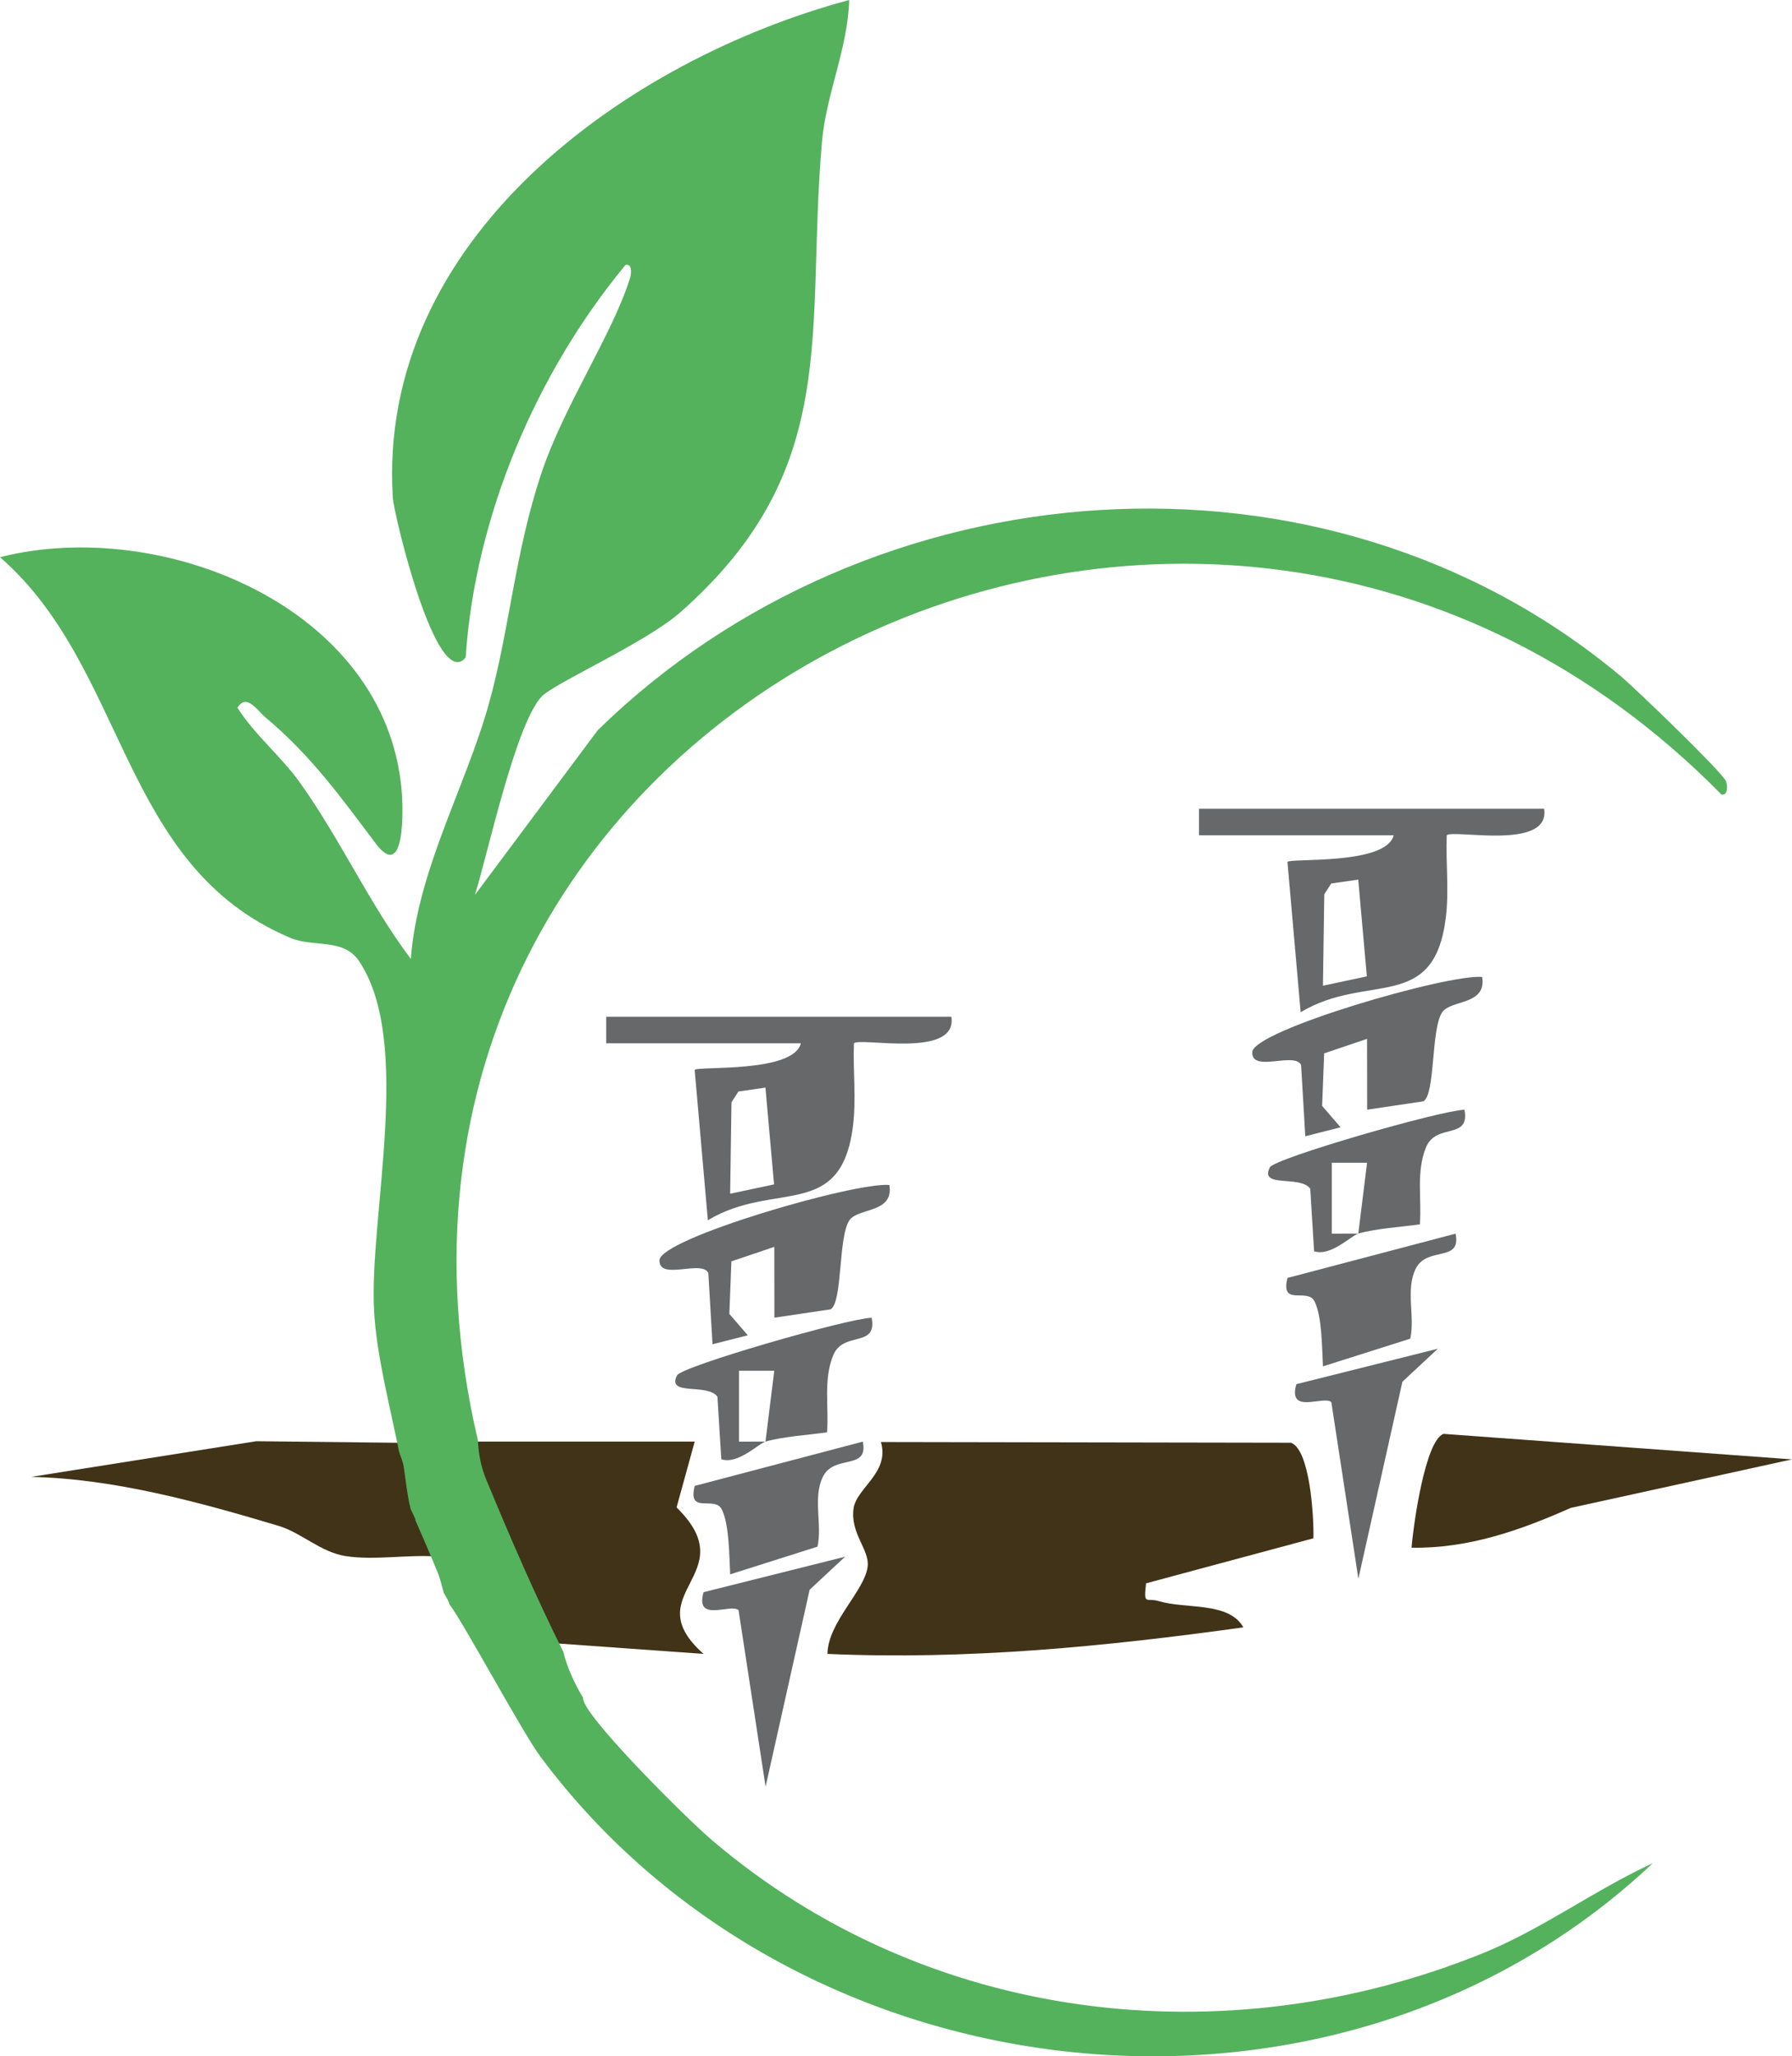
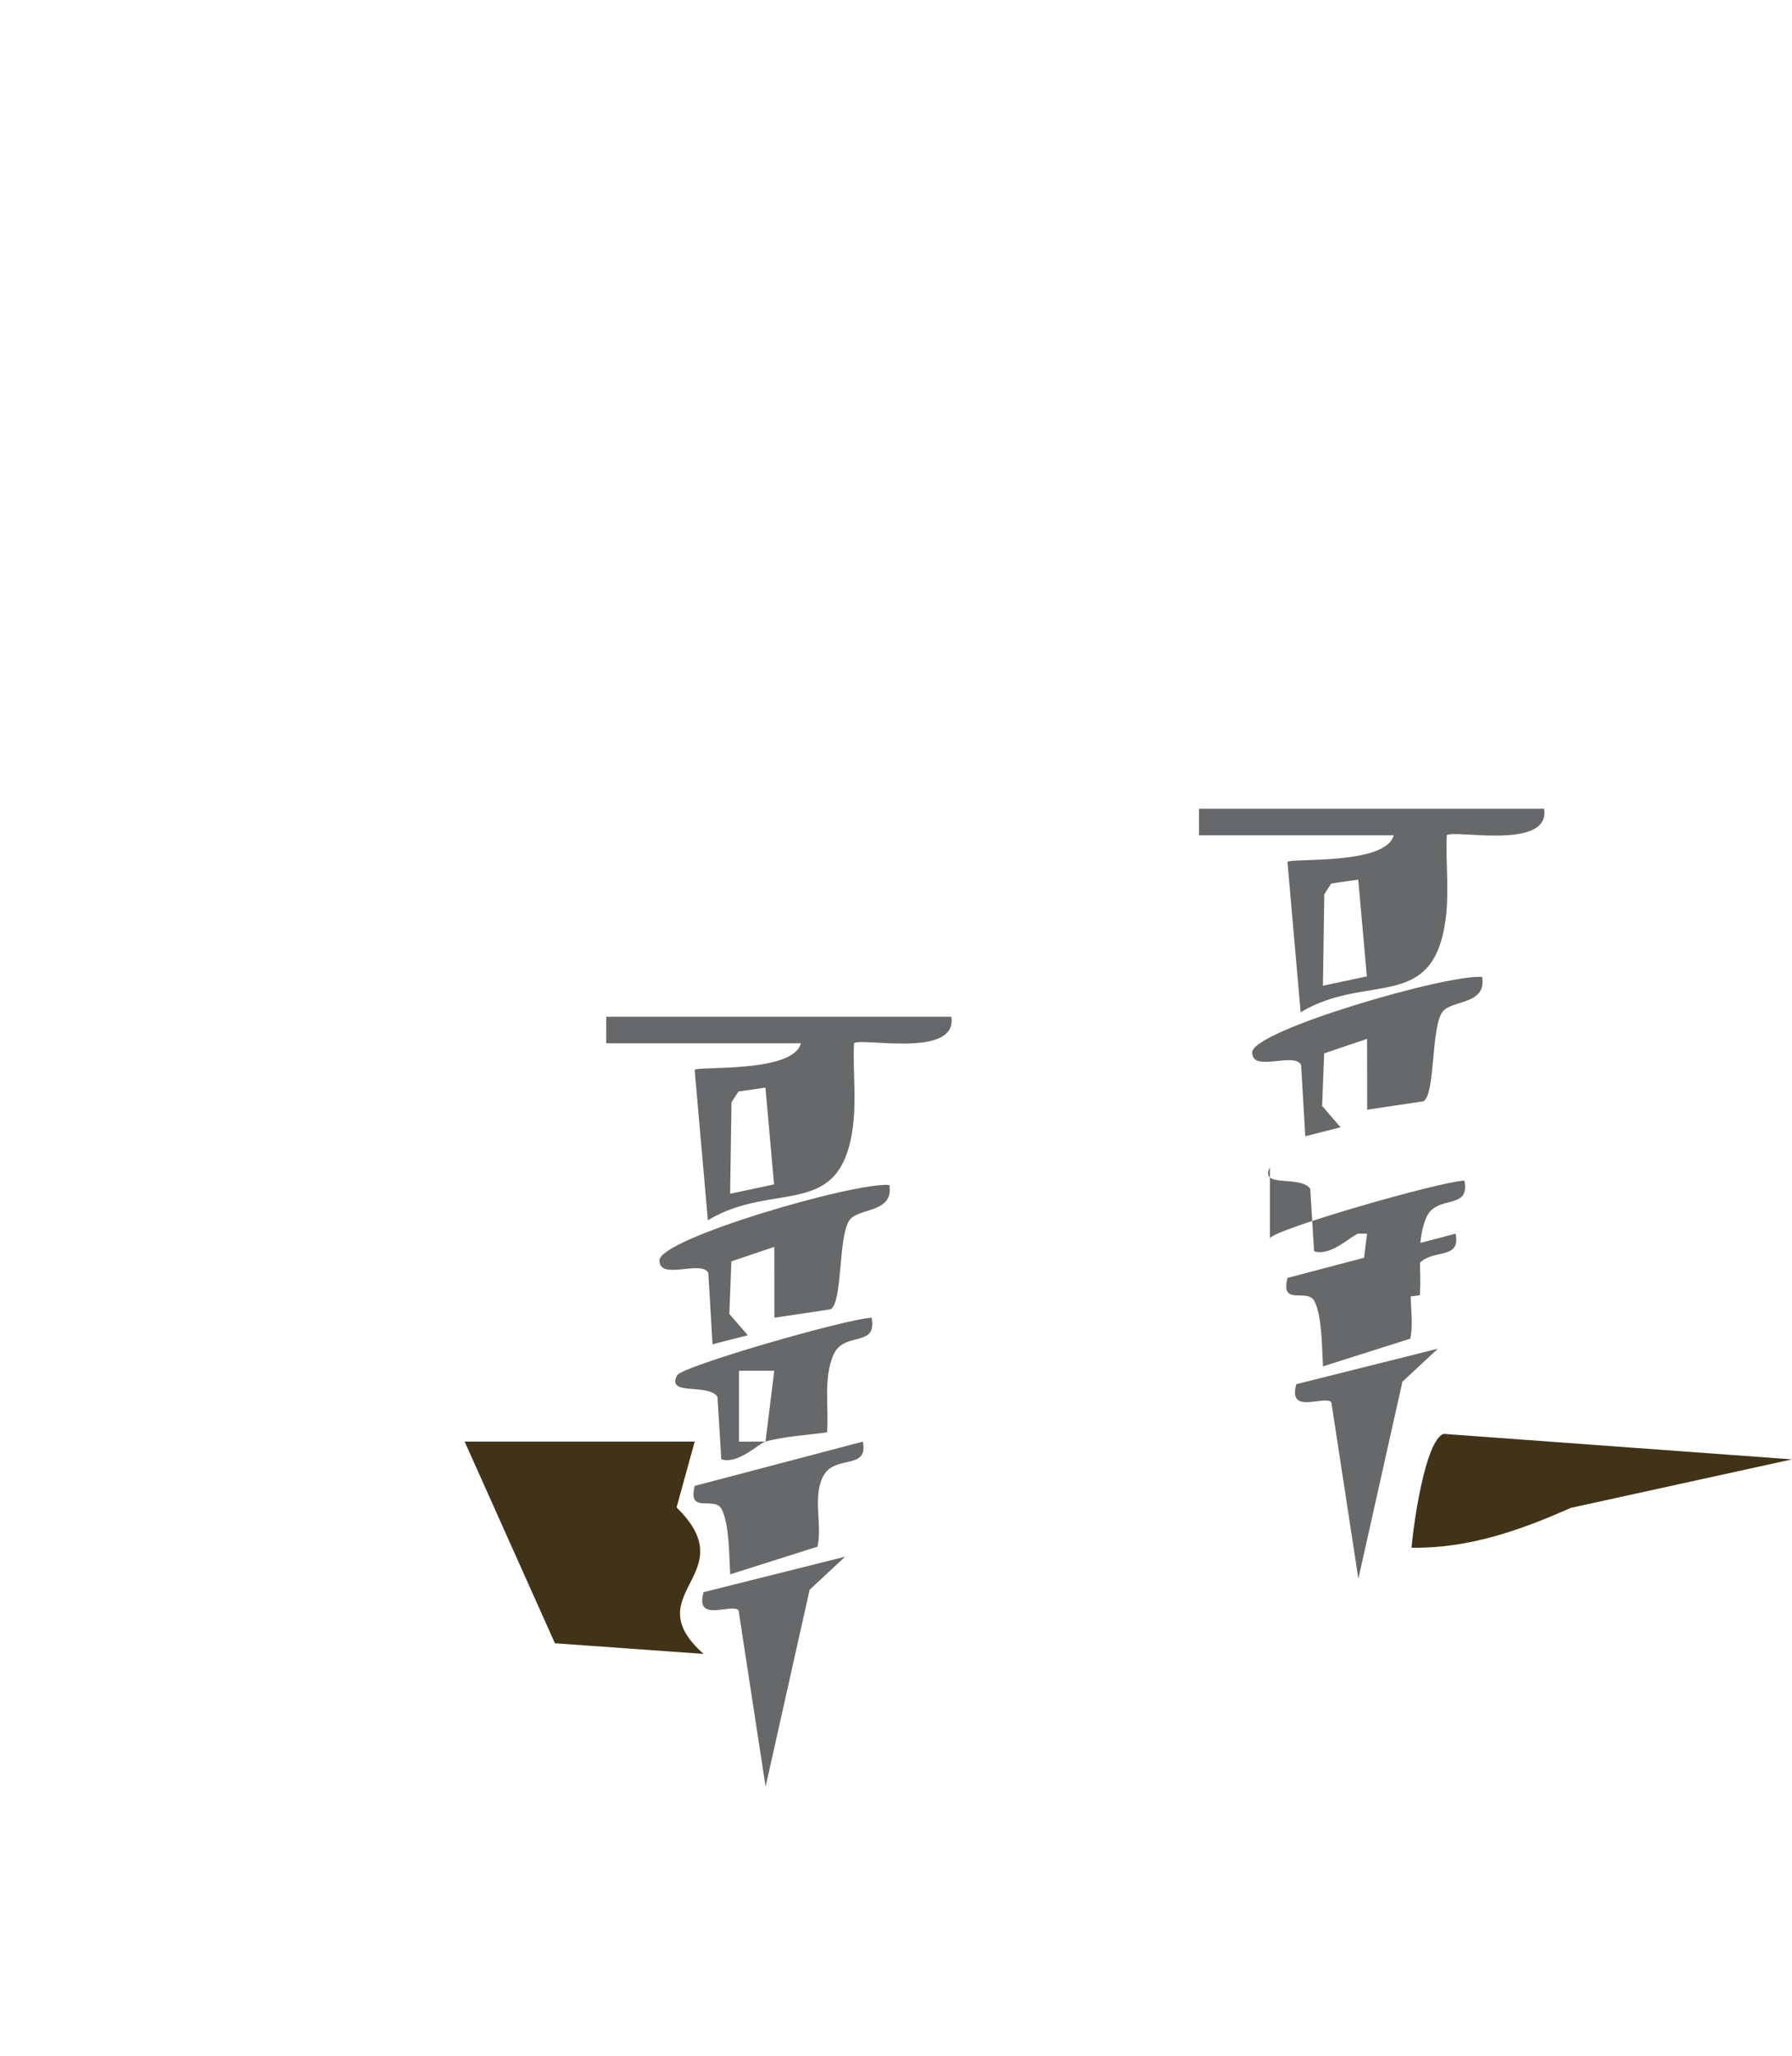
<svg xmlns="http://www.w3.org/2000/svg" id="Ebene_2" data-name="Ebene 2" viewBox="0 0 1129.23 1295.66">
  <defs>
    <style>
      .cls-1 {
        fill: #413318;
      }

      .cls-2 {
        fill: #54b25d;
      }

      .cls-3 {
        fill: #666869;
      }
    </style>
  </defs>
  <g id="Ebene_1-2" data-name="Ebene 1">
    <g>
      <g>
        <path class="cls-3" d="M599.49,640.65c4.14,26.63-57.41,12.76-61.37,16.7-.69,17.32,1.57,35.03-.64,52.34-7.62,59.77-49.28,33.88-91.42,59.15l-8.32-94.75c2.54-2.43,62.16,2.07,66.94-16.72h-122.68v-16.73h217.48ZM482.35,685.29l-17.02,2.45-4.38,6.77-.85,57.65,27.67-5.89-5.42-60.97Z" />
        <path class="cls-3" d="M560.43,746.63c3,17.91-19.66,14.23-25.14,22.21-7.2,10.49-4.23,51.77-11.88,56.14l-35.42,5.28-.05-44.64-27.06,9.15-1.28,33.11,11.61,13.47-22.22,5.64-2.64-44.9c-4.13-8.53-31.22,5.1-30.77-8.08.47-13.69,123.26-49.37,144.85-47.37Z" />
        <path class="cls-3" d="M532.54,980.85l-22.35,20.82-27.75,124.1-17.04-111.23c-4.82-4.43-27.64,8.24-22.04-11.34l89.18-22.35Z" />
        <path class="cls-3" d="M482.38,908.32c-4.41,1.25-17.33,14.61-27.85,11.13l-2.43-39.4c-6.27-8.79-32.31-.12-25.44-13.47,2.94-5.7,106.6-35.64,122.6-36.3,3.69,19.26-17.74,8.14-24.16,23.55-6.44,15.45-2.65,32.71-3.95,48.67-12.14,1.72-27.24,2.55-38.78,5.82l5.53-44.63h-22.24s0,44.66,0,44.66l16.71-.03Z" />
        <path class="cls-3" d="M543.7,908.35c3.78,18.5-17.99,7.59-25.17,22.18-6.47,13.14-.28,30.14-3.39,43.99l-55.01,17.44c-.64-11.21-.51-31.63-5.38-41.05-4.48-8.65-21.59,3.69-16.98-14.67l105.93-27.9Z" />
      </g>
      <g>
-         <path class="cls-1" d="M827.68,969.25l-105.49,28.38c-1.67,14.42.1,8.81,8.09,11.23,16.9,5.12,44.12.2,53.22,16.51-86.96,12.1-174.01,20.62-262.09,16.73.34-20.14,23.55-39.71,25.35-55.14,1.24-10.57-11.14-20.81-8.87-36.57,1.86-12.89,22.87-22.47,17.23-41.8l258.32.45c12.01,4.08,14.56,46.66,14.22,60.2Z" />
        <path class="cls-1" d="M437.77,908.32l-11.43,41.5c43.38,42.36-26.28,53.81,17.01,92.28l-93.67-6.7-56.89-127.08h144.99Z" />
-         <path class="cls-1" d="M252.96,909.1l23.06,71.69c-18.69-1.51-39.95,2.54-58.19-.32-15.86-2.48-27.88-14.74-42.29-19.05-50.1-14.97-103.66-29.75-155.99-30.85l141.94-22.48,91.46,1.01Z" />
        <path class="cls-1" d="M1129.23,919.53l-139.43,30.57c-32.02,14.23-64.47,25.63-100.31,25.11,1.15-14.51,8.63-67.8,20.21-71.75l219.53,16.07Z" />
      </g>
      <g>
        <path class="cls-3" d="M973.03,509.59h-217.48v16.73h122.68c-4.77,18.79-64.39,14.29-66.94,16.72l8.32,94.75c42.14-25.27,83.79.62,91.42-59.15,2.21-17.32-.05-35.03.64-52.34,3.96-3.95,65.51,9.93,61.37-16.7ZM833.65,621.1l.85-57.65,4.38-6.77,17.02-2.45,5.42,60.97-27.67,5.89Z" />
        <path class="cls-3" d="M789.12,662.95c-.46,13.18,26.64-.46,30.77,8.08l2.64,44.9,22.22-5.64-11.61-13.47,1.28-33.11,27.06-9.15.05,44.64,35.42-5.28c7.66-4.38,4.68-45.66,11.88-56.14,5.48-7.98,28.14-4.3,25.14-22.21-21.59-2-144.38,33.68-144.85,47.37Z" />
        <path class="cls-3" d="M838.94,883.48l17.04,111.23,27.75-124.1,22.35-20.82-89.18,22.35c-5.6,19.57,17.22,6.91,22.04,11.34Z" />
-         <path class="cls-3" d="M800.21,735.53c-6.88,13.35,19.17,4.68,25.44,13.47l2.43,39.4c10.51,3.47,23.43-9.88,27.85-11.13l-16.71.03v-44.67s22.24,0,22.24,0l-5.53,44.63c11.54-3.27,26.64-4.09,38.78-5.82,1.3-15.96-2.49-33.22,3.95-48.67,6.42-15.42,27.86-4.29,24.16-23.55-16,.66-119.67,30.6-122.6,36.3Z" />
+         <path class="cls-3" d="M800.21,735.53c-6.88,13.35,19.17,4.68,25.44,13.47l2.43,39.4c10.51,3.47,23.43-9.88,27.85-11.13l-16.71.03s22.24,0,22.24,0l-5.53,44.63c11.54-3.27,26.64-4.09,38.78-5.82,1.3-15.96-2.49-33.22,3.95-48.67,6.42-15.42,27.86-4.29,24.16-23.55-16,.66-119.67,30.6-122.6,36.3Z" />
        <path class="cls-3" d="M811.31,805.2c-4.61,18.35,12.51,6.02,16.98,14.67,4.87,9.42,4.74,29.83,5.38,41.05l55.01-17.44c3.11-13.85-3.08-30.85,3.39-43.99,7.18-14.59,28.95-3.68,25.17-22.18l-105.93,27.9Z" />
      </g>
-       <path class="cls-2" d="M1087.54,492.06c-2.61-5.85-56.93-58.26-66.3-66.08-187.18-156.37-472.8-134.02-644.57,34.12l-77.4,103.78c8.41-27.01,25.46-106.81,41.89-124.86,7.55-8.3,65.56-33.83,87.69-53.34,102.45-90.39,78.64-177.3,89.13-296.42,2.66-30.17,16.3-58.78,17.14-89.27C394.36,37.77,237.48,150.59,247.52,313.51c.64,10.4,27.5,123.03,45.92,100.77,5.87-88.72,44.36-179.22,100.75-247.39,4.34-.9,3.69,5.54,2.76,8.49-11.03,35.32-41.53,80.14-55.75,122.67-16.86,50.4-19.95,98.1-33.1,145.29-14.49,52.07-44.99,104.87-49.23,160.86-26.41-35.16-44.22-75.21-69.98-111.23-11.73-16.42-28.26-29.8-39.27-47.04,5.75-9.36,12.71,1.91,17.28,5.74,29.28,24.55,47.81,50.53,69.84,79.78,18.36,24.37,17.51-20.38,16.34-33.64C242.97,382.45,101.88,325.23,0,351.07c80.68,70.29,75.2,194.4,182.97,239.88,14.63,6.18,33.42-.13,43.31,14.65,34.23,51.21,6.17,160.94,9.44,220.37,1.56,28.28,10.03,60.09,15.81,88.92.76,2.48,1.85,4.83,2.48,7.36,1.01,4,2.33,19.35,4.76,28.58.87,1.82,1.87,3.94,3.3,6.97-.27-.16-.5-.65-.76-.96,5.14,11.65,10.15,23.36,14.97,35.15,1.38,3.88,2.33,7.78,3.36,11.68,1.01,1.8,2.13,3.52,2.99,5.42.28.63.41,1.26.69,1.88,8.63,11.27,45.88,80.59,57.16,95.76,162.63,218.72,500.73,256,701.08,67.21-36.48,16.77-69.79,41.64-107.18,56.77-163.4,66.1-350.45,43.84-485.6-71.14-16.1-13.7-73.14-70.65-80.44-86.46-.68-1.47-.9-2.57-1.05-3.62-5.56-9.25-9.93-19.01-12.32-28.71-17.74-35.57-33.34-71.72-48.69-108.81-3.2-7.73-4.74-16.02-5.15-24.5-107.69-459.97,457.09-738.66,783.62-406.88,4.27.91,3.93-6.01,2.81-8.53Z" />
    </g>
  </g>
</svg>